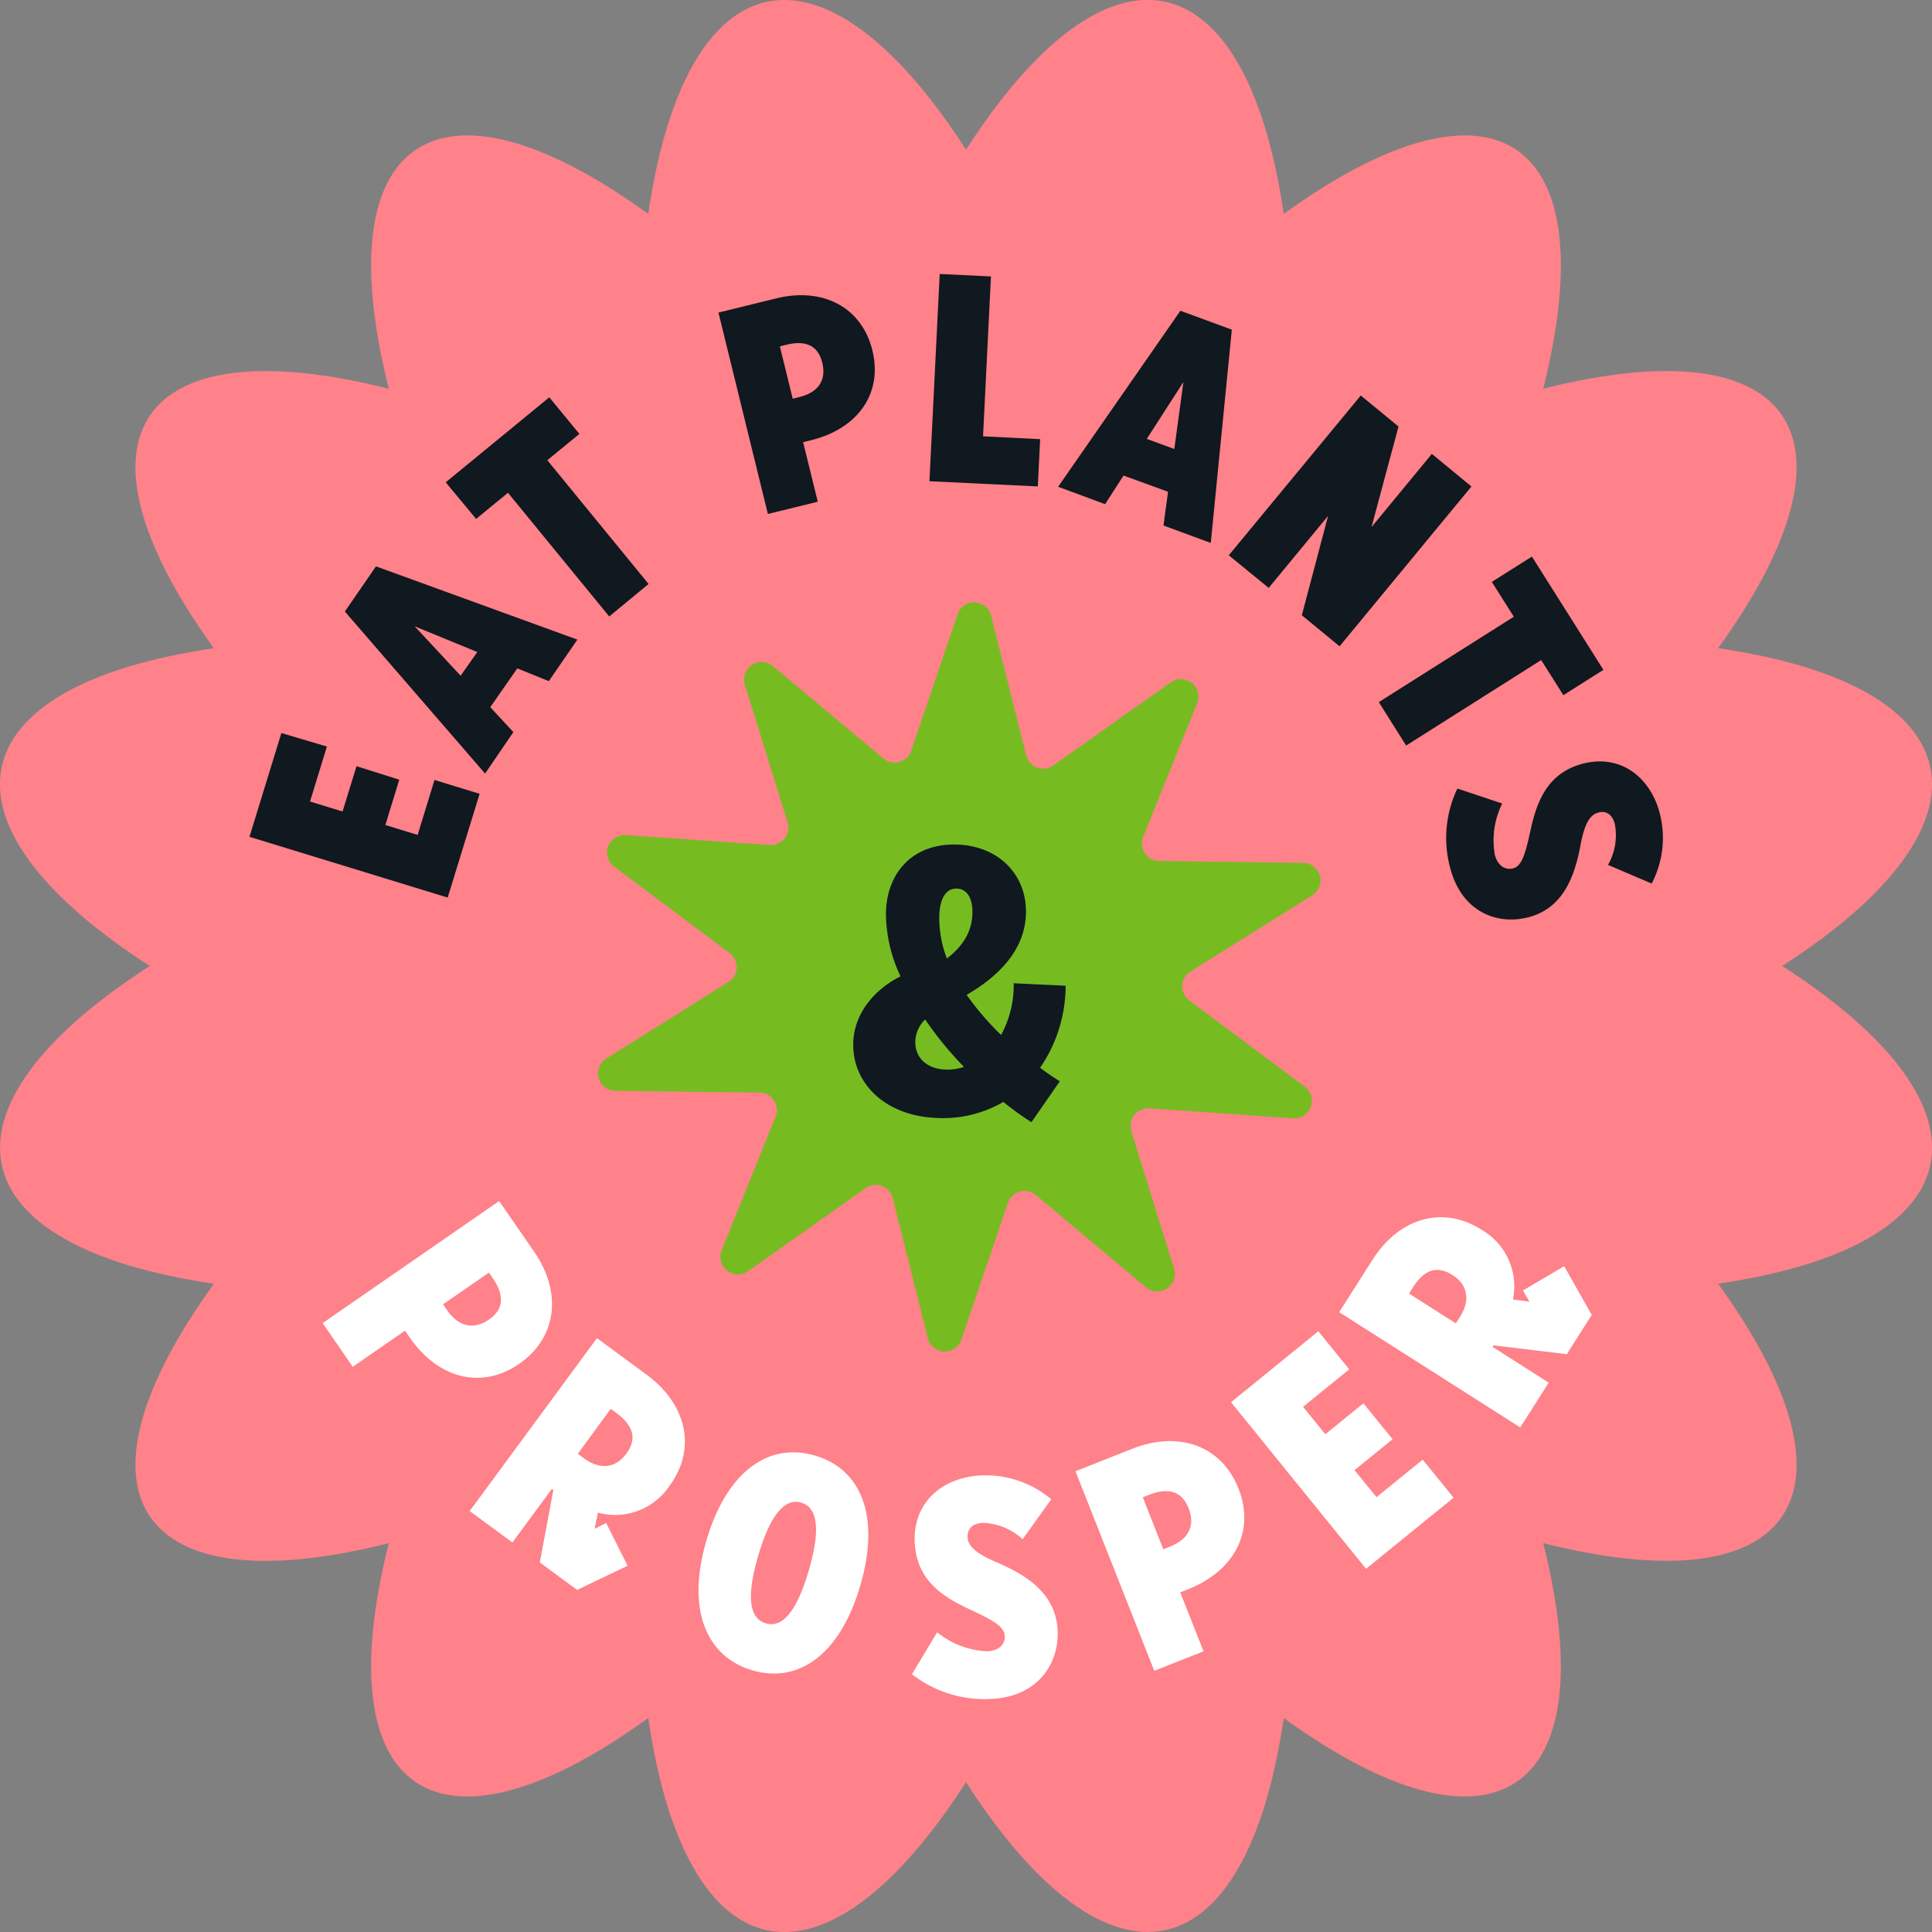
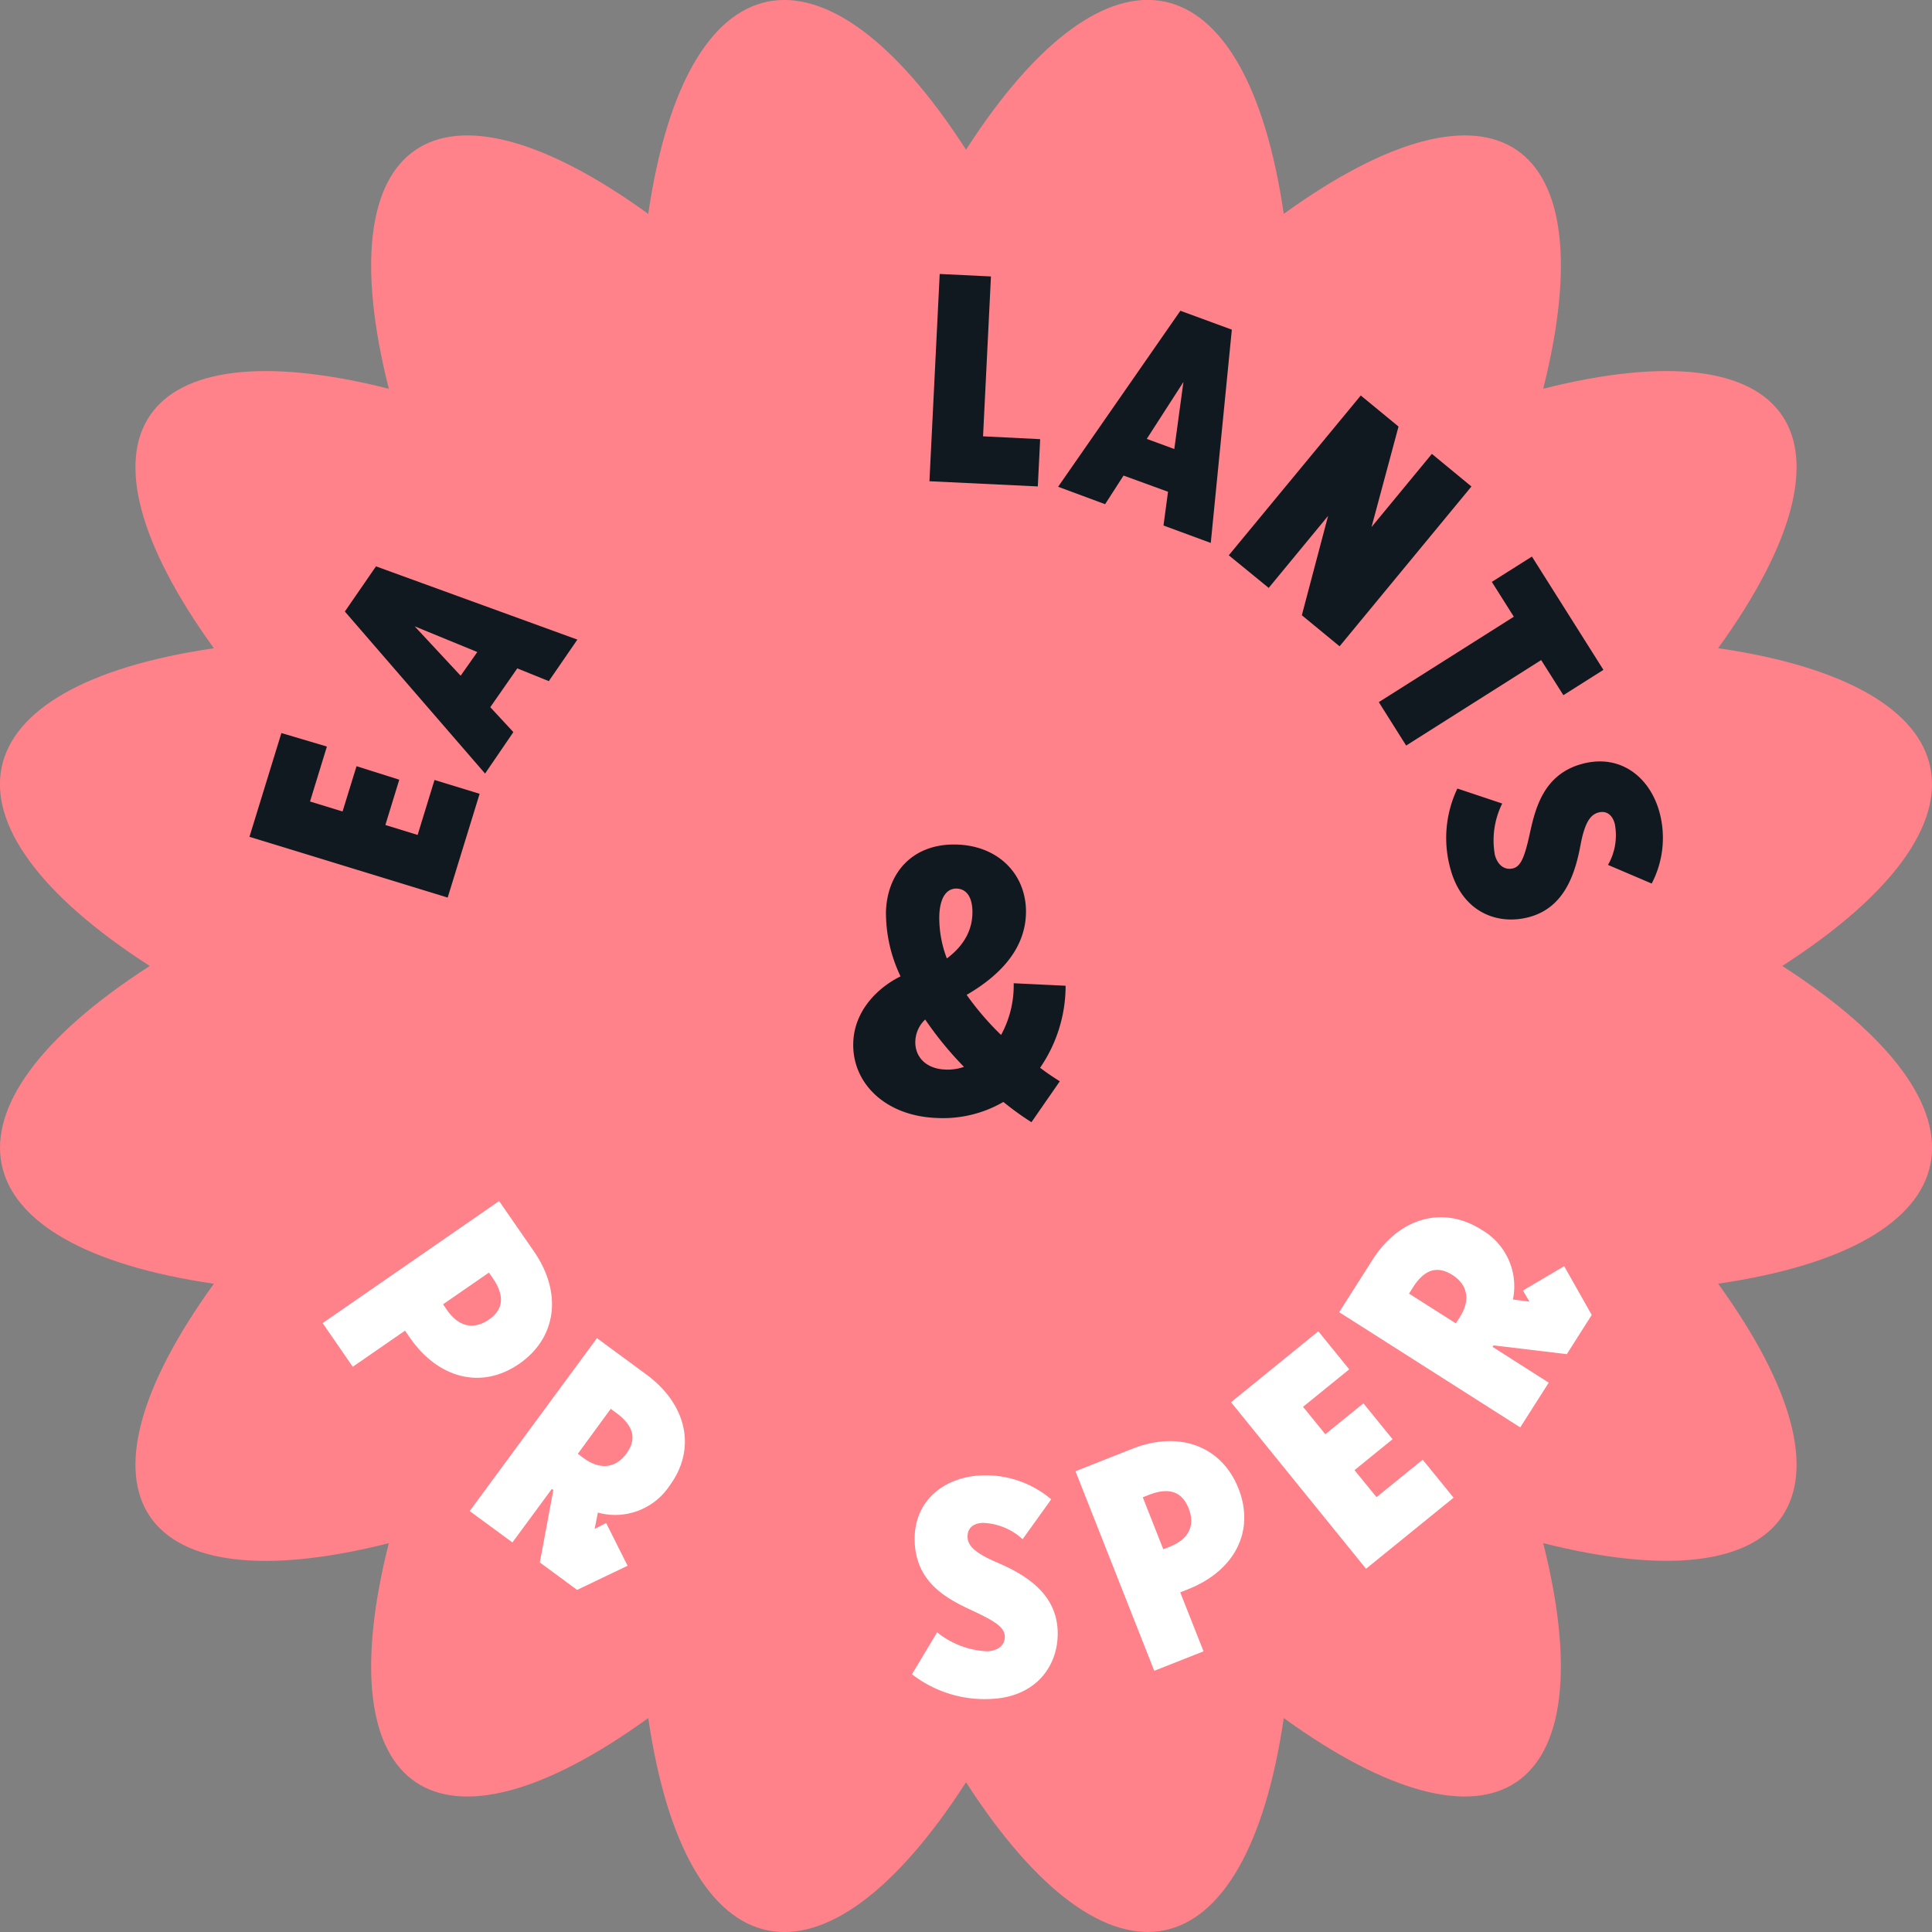
<svg xmlns="http://www.w3.org/2000/svg" width="286.17" height="286.17" viewBox="0 0 286.17 286.17">
  <rect x="0" y="0" width="286.17" height="286.17" fill="#808080" stroke="none" />
  <path d="M154.52,85.79,161,111.46a3.22,3.22,0,0,0,5,1.85L187.54,98a3.22,3.22,0,0,1,4.84,3.83l-9.88,24.54a3.23,3.23,0,0,0,2.94,4.43l26.46.35a3.22,3.22,0,0,1,1.67,5.94l-22.42,14.05a3.22,3.22,0,0,0-.22,5.31l21.2,15.83a3.22,3.22,0,0,1-2.15,5.79l-26.4-1.81a3.22,3.22,0,0,0-3.29,4.17l7.84,25.27a3.22,3.22,0,0,1-5.14,3.42l-20.29-17a3.22,3.22,0,0,0-5.12,1.43l-8.51,25a3.22,3.22,0,0,1-6.17-.25l-6.43-25.66a3.22,3.22,0,0,0-5-1.85l-21.61,15.27a3.22,3.22,0,0,1-4.84-3.84l9.88-24.54a3.21,3.21,0,0,0-2.94-4.42L85.52,173a3.22,3.22,0,0,1-1.67-6l22.42-14a3.21,3.21,0,0,0,.22-5.3L85.3,131.88a3.22,3.22,0,0,1,2.14-5.79l26.4,1.81a3.21,3.21,0,0,0,3.29-4.16l-7.84-25.27A3.22,3.22,0,0,1,114.43,95l20.29,17a3.22,3.22,0,0,0,5.12-1.44l8.51-25A3.22,3.22,0,0,1,154.52,85.79Z" transform="translate(-6.58 -7.42)" fill="#76bc21" />
  <path d="M270.57,150.5c33,21.25,28.67,41.49-9.5,47.06,22.6,31.25,11.33,47.83-25.91,38.43,9.39,37.24-7.19,48.51-38.43,25.91-5.58,38.17-25.82,42.48-47.06,9.51-21.25,33-41.49,28.66-47.07-9.51C71.36,284.5,54.78,273.23,64.17,236c-37.24,9.4-48.5-7.18-25.91-38.43C.09,192-4.21,171.75,28.76,150.5c-33-21.25-28.67-41.49,9.5-47.06C15.67,72.19,26.93,55.61,64.17,65,54.78,27.77,71.36,16.5,102.6,39.1c5.58-38.17,25.82-42.48,47.07-9.51,21.24-33,41.48-28.66,47.06,9.51C228,16.5,244.55,27.77,235.16,65c37.24-9.4,48.51,7.18,25.91,38.43C299.24,109,303.55,129.25,270.57,150.5Z" transform="translate(-6.58 -7.42)" fill="#ff8189" />
-   <path d="M153.39,98.61l5.19,20.71a2.6,2.6,0,0,0,4,1.49L180,108.49a2.6,2.6,0,0,1,3.91,3.09l-8,19.8a2.6,2.6,0,0,0,2.37,3.57l21.34.28A2.6,2.6,0,0,1,201,140l-18.09,11.33a2.6,2.6,0,0,0-.17,4.28l17.1,12.77a2.6,2.6,0,0,1-1.74,4.68l-21.29-1.47a2.6,2.6,0,0,0-2.66,3.36l6.33,20.39a2.6,2.6,0,0,1-4.15,2.76L160,184.43a2.59,2.59,0,0,0-4.12,1.16L149,205.79a2.59,2.59,0,0,1-5-.2l-5.19-20.7a2.6,2.6,0,0,0-4-1.49l-17.43,12.31a2.6,2.6,0,0,1-3.91-3.09l8-19.8a2.59,2.59,0,0,0-2.37-3.56L97.74,169a2.59,2.59,0,0,1-1.35-4.79l18.09-11.34a2.59,2.59,0,0,0,.17-4.28L97.56,135.79a2.59,2.59,0,0,1,1.73-4.67l21.29,1.46a2.6,2.6,0,0,0,2.66-3.36l-6.33-20.38a2.6,2.6,0,0,1,4.15-2.76l16.37,13.69a2.58,2.58,0,0,0,4.12-1.15l6.87-20.21A2.59,2.59,0,0,1,153.39,98.61Z" transform="translate(-6.58 -7.42)" fill="#76bc21" />
  <path d="M164.42,153.43a21.46,21.46,0,0,1-3.78,12.15c.92.7,1.89,1.36,2.92,2l-4.2,6.06c-1.41-.89-2.81-1.9-4.16-3a17.81,17.81,0,0,1-9.95,2.37c-7.61-.31-12.53-5.24-12.28-11.24.19-4.72,3.67-8.09,7-9.73a21.84,21.84,0,0,1-2.16-9.66c.24-5.94,4.19-10.12,10.64-9.86,6.28.26,10.32,4.71,10.09,10.38-.19,4.61-3.13,8.6-8.78,11.88a42.47,42.47,0,0,0,5.1,5.94,15.26,15.26,0,0,0,1.87-7.66Zm-15.07,12a51.55,51.55,0,0,1-5.73-7,4.66,4.66,0,0,0-1.46,3.17c-.1,2.44,1.67,4.13,4.39,4.24A7.21,7.21,0,0,0,149.35,165.45ZM145.71,143a16.82,16.82,0,0,0,1.12,6.39c2.88-2.17,3.7-4.53,3.78-6.53.1-2.5-.85-3.76-2.29-3.82S145.82,140.21,145.71,143Z" transform="translate(-6.58 -7.42)" fill="#101820" />
  <path d="M72.89,140.37l-29.36-9L48.26,116,55,118l-2.5,8.14,4.82,1.48,2.07-6.71,6.33,2-2.06,6.71,4.78,1.47,2.5-8.14L77.62,125Z" transform="translate(-6.58 -7.42)" fill="#101820" />
  <path d="M78.43,122,57.66,98l4.61-6.69L92.1,102.16l-4.23,6.15-4.67-1.89-4,5.75,3.42,3.69Zm-3.62-14.49L77.28,104,68,100.19Z" transform="translate(-6.58 -7.42)" fill="#101820" />
-   <path d="M96.82,98.73l-15-18.32-4.72,3.87L72.6,78.86,87.94,66.27l4.46,5.42-4.75,3.9,15,18.33Z" transform="translate(-6.58 -7.42)" fill="#101820" />
-   <path d="M120.32,83.55,113,53.72l8.53-2.1c7-1.72,12.71,1.35,14.27,7.7s-2.12,11.6-9.11,13.31l-1.15.29,2.17,8.82ZM124,66.48l.93-.23c2.86-.7,4.09-2.49,3.45-5.1s-2.5-3.36-5.35-2.66l-.94.23Z" transform="translate(-6.58 -7.42)" fill="#101820" />
  <path d="M144.25,78.7,145.77,48l7.59.37-1.17,23.68,8.46.42-.35,7Z" transform="translate(-6.58 -7.42)" fill="#101820" />
  <path d="M163.31,79.52l18.11-26.07,7.62,2.8-3.12,31.59-7-2.58.67-5L173,77.86l-2.73,4.24Zm13.13-7.09,4.08,1.5L181.87,64Z" transform="translate(-6.58 -7.42)" fill="#101820" />
  <path d="M188.59,89.67,208.14,66l5.59,4.6-4,14.89,8.94-10.84,5.86,4.83L205,103.15l-5.59-4.6,3.89-14.72-8.8,10.67Z" transform="translate(-6.58 -7.42)" fill="#101820" />
  <path d="M210.81,111.42l20-12.65-3.26-5.16,5.94-3.75,10.59,16.78-5.93,3.75-3.29-5.2-20,12.66Z" transform="translate(-6.58 -7.42)" fill="#101820" />
  <path d="M222.45,124.22l6.64,2.22a12.27,12.27,0,0,0-1.09,7.61c.41,1.52,1.44,2.29,2.67,2s1.78-1.84,2.53-5.27c.82-3.72,2.07-8.7,7.75-10.22s10.05,2,11.45,7.23a14.58,14.58,0,0,1-1.17,10.5l-6.47-2.76a8.83,8.83,0,0,0,1-6.1c-.37-1.35-1.26-2-2.49-1.64s-2,1.71-2.58,4.78c-.83,4.5-2.49,9.31-7.62,10.69-4.71,1.26-9.93-.74-11.66-7.18A17,17,0,0,1,222.45,124.22Z" transform="translate(-6.58 -7.42)" fill="#101820" />
  <path d="M54.37,203.4l26.14-18.08,5.17,7.47c4.23,6.13,3.37,12.79-2.19,16.64s-12,2.22-16.23-3.91l-.69-1-7.74,5.35Zm17.84-2.79.56.83c1.73,2.5,3.92,3,6.2,1.46s2.33-3.66.6-6.16l-.57-.82Z" transform="translate(-6.58 -7.42)" fill="#fff" />
  <path d="M96.36,233l3.18,6.34-7.48,3.58-5.52-4.07,2-10.73-.22-.16-5.84,7.93-6.33-4.65L95,205.63l7.36,5.41c6,4.44,7.4,11,3.41,16.43a9.67,9.67,0,0,1-10.63,4l-.48,2.41Zm-4.19-10.24.88.65c2.38,1.74,4.68,1.52,6.3-.67s1.05-4.13-1.43-6l-.88-.64Z" transform="translate(-6.58 -7.42)" fill="#fff" />
-   <path d="M111.21,235.61c3.06-10.41,9.35-14.58,16.1-12.59s9.75,8.87,6.69,19.29-9.32,14.49-16,12.52S108.16,246,111.21,235.61Zm15.16,4.46c2.17-7.37.72-9.54-1.11-10.08s-4.22.51-6.38,7.88-.7,9.45,1.13,10S124.21,247.43,126.37,240.07Z" transform="translate(-6.58 -7.42)" fill="#fff" />
  <path d="M141.66,255.41l3.73-6.21a12.66,12.66,0,0,0,7.44,2.81c1.63-.08,2.64-.94,2.58-2.25s-1.46-2.21-4.75-3.75c-3.58-1.66-8.32-4-8.59-10.12s4.3-9.69,9.88-9.93a15,15,0,0,1,10.34,3.54l-4.24,5.91a9.14,9.14,0,0,0-5.92-2.42c-1.46.07-2.29.83-2.23,2.15s1.29,2.39,4.26,3.67c4.35,1.85,8.83,4.61,9.08,10.1.22,5-3,9.86-9.87,10.16A17.53,17.53,0,0,1,141.66,255.41Z" transform="translate(-6.58 -7.42)" fill="#fff" />
  <path d="M177.55,254.9l-11.67-29.56,8.45-3.34c6.93-2.73,13.22-.38,15.7,5.91s-.56,12.18-7.49,14.92l-1.14.45,3.45,8.74Zm1.34-18,.93-.37c2.83-1.11,3.84-3.13,2.82-5.7s-3-3.1-5.86-2l-.93.37Z" transform="translate(-6.58 -7.42)" fill="#fff" />
  <path d="M208.92,239.79l-20-24.67,12.93-10.51,4.58,5.64-6.84,5.55,3.3,4.06,5.64-4.58,4.32,5.32-5.64,4.58,3.26,4,6.84-5.55,4.58,5.63Z" transform="translate(-6.58 -7.42)" fill="#fff" />
  <path d="M232.16,198.57l6.11-3.6,4.08,7.22L238.66,208l-10.85-1.3-.15.22,8.32,5.3-4.22,6.63-26.82-17.07,4.9-7.7c4-6.33,10.49-8.13,16.17-4.52a9.68,9.68,0,0,1,4.67,10.34l2.44.32Zm-9.94,4.87.59-.92c1.58-2.49,1.21-4.77-1.09-6.24s-4.19-.78-5.85,1.83l-.58.92Z" transform="translate(-6.58 -7.42)" fill="#fff" />
</svg>